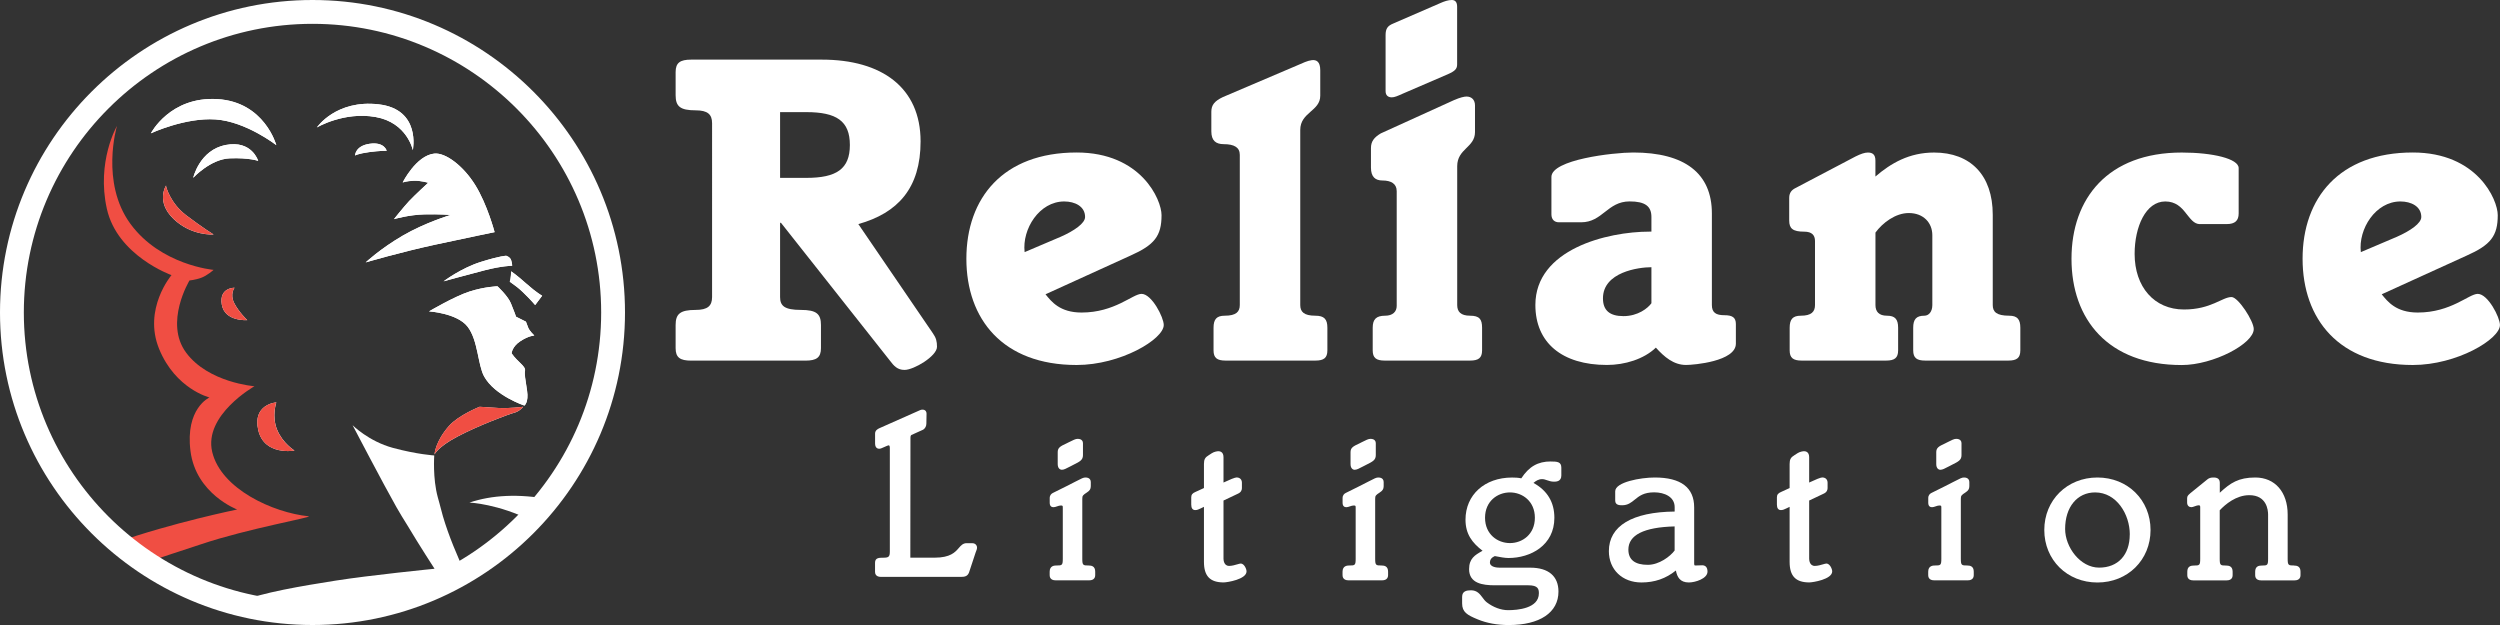
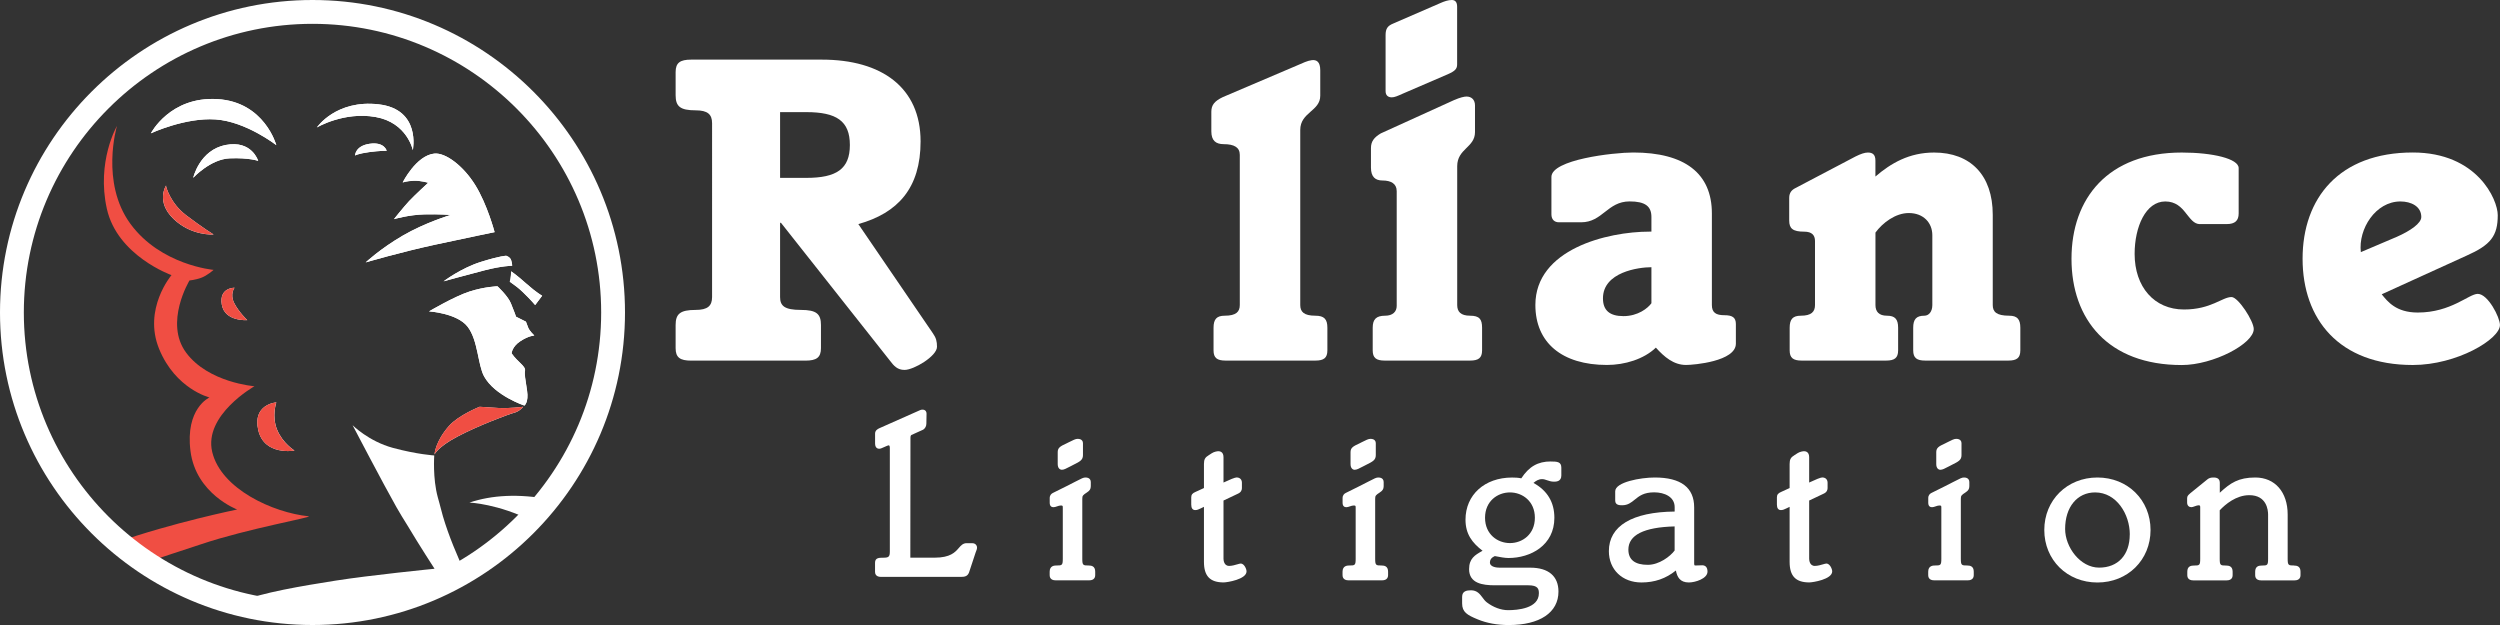
<svg xmlns="http://www.w3.org/2000/svg" id="Layer_1" version="1.1" viewBox="0 0 600 150">
  <rect x="0" y="0" width="600" height="150" fill="#333333" stroke="none" />
  <defs>
    <style>
      .st0 {
        fill: #f04e43;
      }

      .st1 {
        fill: #fff;
      }
    </style>
  </defs>
  <g>
    <g>
      <path class="st1" d="M170.9,29.57c0-2.13-1.07-3.09-3.95-3.09-3.73,0-4.8-.96-4.8-3.63v-5.55c0-2.24,1.07-2.99,3.73-2.99h31.37c14.4,0,23.69,6.72,23.69,19.63,0,11.2-5.44,17.18-14.94,19.84l17.92,26.25c.75,1.07.96,1.92.96,3.2,0,2.24-5.55,5.55-7.79,5.55-1.71,0-2.56-.96-3.52-2.24l-26.14-33.07h-.21v17.82c0,2.13,1.07,3.09,5.01,3.09,3.73,0,4.8.96,4.8,3.63v5.55c0,2.24-1.07,2.99-3.73,2.99h-27.42c-2.67,0-3.73-.75-3.73-2.99v-5.55c0-2.67,1.07-3.63,4.8-3.63,2.88,0,3.95-.96,3.95-3.09V29.57ZM187.22,42.69h6.29c7.25,0,10.46-2.13,10.46-7.89s-3.2-7.89-10.46-7.89h-6.29v15.79Z" />
-       <path class="st1" d="M250.93,70.64c1.39,1.71,3.41,4.37,8.64,4.37,8,0,12.27-4.48,14.4-4.48,2.45,0,5.33,5.65,5.33,7.47,0,3.41-10.35,9.6-20.91,9.6-17.71,0-26.46-10.99-26.46-25.5s8.75-25.5,26.46-25.5c15.47,0,20.38,11.31,20.38,15.04,0,5.01-1.71,7.15-7.47,9.71l-20.38,9.28ZM254.45,56.88c3.41-1.49,5.97-3.31,5.97-4.8,0-2.56-2.45-3.73-5.01-3.73-5.97,0-10.14,6.61-9.5,12.16l8.53-3.63Z" />
      <path class="st1" d="M294.13,86.54c-2.03,0-2.88-.64-2.88-2.45v-5.44c0-2.03.75-2.88,2.67-2.88,2.77,0,3.63-.96,3.63-2.56v-36.05c0-1.81-1.39-2.56-3.84-2.56-1.92,0-2.99-.85-2.99-3.09v-4.69c0-1.6.75-2.56,2.77-3.52l17.71-7.55c1.49-.64,2.57-1.18,3.63-1.31s2.03.3,2.03,2.41v6.12c0,3.73-4.8,3.95-4.8,8.22v42.02c0,1.6.85,2.56,3.63,2.56,2.13,0,2.88.85,2.88,2.88v5.44c0,1.81-.85,2.45-2.88,2.45h-21.55Z" />
      <path class="st1" d="M332.33,86.54c-2.03,0-2.88-.64-2.88-2.45v-5.44c0-2.03.85-2.88,2.99-2.88,1.81,0,2.77-.96,2.77-2.35v-27.54c0-1.81-1.39-2.56-3.41-2.56-1.71,0-2.77-.85-2.77-3.09v-4.69c0-1.6.75-2.56,2.35-3.52l17.6-8c1.49-.64,2.45-.85,2.99-.85,1.17,0,2.03.75,2.03,2.13v6.4c0,3.73-4.27,3.95-4.27,8.21v33.3c0,1.6.85,2.56,3.09,2.56s2.88.85,2.88,2.88v5.44c0,1.81-.85,2.45-2.88,2.45h-20.48ZM332.54,8.43c0-1.6.53-2.24,1.81-2.77l11.31-4.91c.96-.43,1.92-.75,2.77-.75.75,0,1.28.43,1.28,1.6v13.87c0,1.07-.53,1.6-2.24,2.35l-10.88,4.69c-1.17.53-1.92.85-2.56.85-.85,0-1.49-.43-1.49-1.49v-13.44Z" />
      <path class="st1" d="M410.85,73.2c0,1.81.96,2.45,2.99,2.45,1.92,0,2.77.53,2.77,2.13v4.69c0,4.27-10.14,5.12-11.95,5.12-2.99,0-5.23-1.92-7.25-4.16-2.88,2.77-7.47,4.16-11.74,4.16-10.78,0-17.18-5.33-17.18-14.4,0-13.34,17.18-17.6,27.42-17.6h.43v-3.52c0-2.56-1.49-3.73-5.23-3.73-5.33,0-6.51,5.01-11.63,5.01h-5.33c-1.07,0-1.81-.64-1.81-1.92v-8.96c0-4.16,14.83-5.87,19.63-5.87,12.38,0,18.88,5.01,18.88,14.62v21.98ZM396.34,64.13c-3.09,0-11.63,1.17-11.63,7.47,0,2.88,1.6,4.27,4.91,4.27,3.52,0,5.87-1.92,6.72-3.09v-8.64Z" />
      <path class="st1" d="M435.6,57.84c0-1.39-.75-2.24-2.56-2.24-2.77,0-3.63-.75-3.63-2.67v-5.44c0-1.28.64-1.92,1.49-2.35l14.4-7.57c1.28-.64,2.24-.96,2.99-.96,1.07,0,1.81.43,1.81,1.92v3.84c3.73-3.2,8.11-5.76,14.08-5.76,8.75,0,14.08,5.44,14.08,14.94v21.66c0,1.6.85,2.56,3.95,2.56,1.92,0,2.67.85,2.67,2.88v5.44c0,1.81-.85,2.45-2.88,2.45h-19.95c-2.03,0-2.88-.64-2.88-2.45v-5.44c0-2.03.75-2.88,2.67-2.88,1.07,0,1.92-.96,1.92-2.56v-16.75c0-2.99-2.13-5.33-5.65-5.33-3.2,0-6.29,2.35-8,4.69v17.39c0,1.6.85,2.56,2.77,2.56s2.67.85,2.67,2.88v5.44c0,1.81-.85,2.45-2.88,2.45h-20.27c-2.03,0-2.88-.64-2.88-2.45v-5.44c0-2.03.75-2.88,2.67-2.88,2.56,0,3.41-.96,3.41-2.56v-15.36Z" />
      <path class="st1" d="M527.99,53.79c-1.49,0-2.35-1.39-3.41-2.67-1.07-1.39-2.45-2.77-4.91-2.77-4.69,0-7.36,6.08-7.36,12.59,0,7.9,4.69,13.34,11.84,13.34,6.51,0,9.18-2.99,11.42-2.99,1.6,0,5.33,5.76,5.33,7.68,0,3.52-9.71,8.64-17.28,8.64-17.71,0-26.46-10.99-26.46-25.5s8.75-25.5,26.46-25.5c7.47,0,13.66,1.49,13.66,3.73v10.88c0,1.71-.85,2.56-2.88,2.56h-6.4Z" />
      <path class="st1" d="M571.62,70.64c1.39,1.71,3.41,4.37,8.64,4.37,8,0,12.27-4.48,14.4-4.48,2.45,0,5.33,5.65,5.33,7.47,0,3.41-10.35,9.6-20.91,9.6-17.71,0-26.46-10.99-26.46-25.5s8.75-25.5,26.46-25.5c15.47,0,20.38,11.31,20.38,15.04,0,5.01-1.71,7.15-7.47,9.71l-20.38,9.28ZM575.14,56.88c3.41-1.49,5.97-3.31,5.97-4.8,0-2.56-2.45-3.73-5.01-3.73-5.97,0-10.14,6.61-9.5,12.16l8.53-3.63Z" />
    </g>
    <g>
      <g>
        <path class="st1" d="M261.27,135.72c-1.34,0-1.52-.06-1.52-1.62v-14.37c0-.77.13-.9,1.11-1.54.68-.44.93-.83.93-1.51v-.96c0-.34-.12-1.12-1.28-1.12-.5,0-.87.19-2.45,1.01-1.08.56-2.72,1.4-5.37,2.7-.35.17-.76.53-.76,1.23v1.12c0,.89.5,1.07.92,1.07.26,0,.54-.1.84-.2.29-.1.62-.21.88-.21.47,0,.5.06.5.5v12.28c0,1.56-.17,1.62-1.52,1.62-.4,0-1.63,0-1.63,1.48v.86c0,.37.14,1.22,1.43,1.22h8.07c1.29,0,1.43-.86,1.43-1.22v-.86c0-1.33-.9-1.48-1.58-1.48Z" />
        <path class="st1" d="M254.88,112.74c.46,0,.96-.26,2.05-.83l.67-.35c1.59-.79,2.31-1.15,2.31-2.33v-2.84c0-.32-.12-1.07-1.28-1.07-.49,0-1.06.29-2.1.81l-.58.29c-1.52.69-2.1,1.05-2.1,2.1v2.84c0,1.02.53,1.38,1.02,1.38Z" />
      </g>
      <path class="st1" d="M297.74,135.26c-.16,0-.36.06-.75.17-.53.16-1.32.39-1.99.39-1.3,0-1.36-1.47-1.36-1.77v-13.92l3.48-1.65c.77-.34.94-.92.94-1.34v-1.27c0-.79-.49-1.28-1.28-1.28-.21,0-.51.1-1.15.34l-1.99.88v-6.09c0-1.29-.86-1.43-1.23-1.43-.28,0-1.03.12-1.57.48l-.7.45c-.92.55-1.19,1.03-1.19,2.12v5.79l-2.05.94c-.71.29-1,.67-1,1.29v1.73c0,.88.33,1.33.97,1.33.47,0,.81-.17,1.38-.44l.7-.34v13.21c0,3.41,1.46,4.93,4.73,4.93.81,0,5.49-.73,5.49-2.65,0-.56-.55-1.89-1.43-1.89Z" />
      <g>
        <path class="st1" d="M331.56,135.72c-1.34,0-1.52-.06-1.52-1.62v-14.37c0-.77.13-.9,1.11-1.54.68-.44.93-.83.93-1.51v-.96c0-.34-.12-1.12-1.28-1.12-.5,0-.87.19-2.45,1.01-1.08.56-2.72,1.4-5.37,2.7-.35.17-.76.53-.76,1.23v1.12c0,.89.5,1.07.92,1.07.26,0,.54-.1.84-.2.29-.1.62-.21.88-.21.47,0,.5.06.5.5v12.28c0,1.56-.17,1.62-1.52,1.62-.4,0-1.63,0-1.63,1.48v.86c0,.37.14,1.22,1.43,1.22h8.07c1.29,0,1.43-.86,1.43-1.22v-.86c0-1.33-.9-1.48-1.58-1.48Z" />
        <path class="st1" d="M325.16,112.74c.46,0,.96-.26,2.04-.83l.68-.35c1.59-.79,2.31-1.15,2.31-2.33v-2.84c0-.32-.12-1.07-1.28-1.07-.49,0-1.06.29-2.09.81l-.59.3c-1.52.69-2.1,1.05-2.1,2.1v2.84c0,1.02.53,1.38,1.02,1.38Z" />
      </g>
      <path class="st1" d="M372.18,110.75c-3.08,0-5.21,1.22-7.07,4.05-.76-.16-1.45-.19-2.22-.19-6.58,0-11.17,4.16-11.17,10.11,0,3.48,1.61,5.55,4.09,7.46-.05.03-.1.06-.15.09-1.65.94-3.08,1.76-3.08,4.33,0,3.43,3.29,3.87,6.15,3.87h8.07c2.34,0,2.53.91,2.53,1.92,0,3.66-5.18,4.05-7.4,4.05-1.69,0-3.55-.69-5.1-1.88-.42-.32-.74-.75-1.04-1.16-.61-.81-1.29-1.73-2.74-1.73-1.06,0-2.14.19-2.14,1.58v1.57c0,2.08,1.2,2.79,3.74,3.83,2.17.9,4.67,1.36,7.44,1.36,7.47,0,11.94-3,11.94-8.03,0-3.7-2.4-5.74-6.76-5.74h-7.36c-.55,0-2.33-.09-2.33-1.26s1.22-1.51,1.19-1.52c.07,0,.25.04.48.09.72.14,1.91.37,2.78.37,5.31,0,11.02-3.02,11.02-9.65,0-3.73-1.69-6.54-5.02-8.37.57-.48,1.2-.91,2.07-.91.42,0,.78.12,1.2.27.47.16.99.34,1.64.34.49,0,1.78,0,1.78-1.48v-1.88c0-1.41-.97-1.48-2.55-1.48ZM368.37,124.26c0,3.99-3.01,6.08-5.98,6.08s-5.98-2.09-5.98-6.08,3.01-6.08,5.98-6.08,5.98,2.09,5.98,6.08Z" />
      <path class="st1" d="M408.47,135.67c-.33,0-.65.01-.96.03-.27.01-.53.02-.76.02-.04,0-.15-.15-.15-.5v-13.45c0-4.75-3.18-7.17-9.45-7.17-3.41,0-9.5,1.1-9.5,3.31v2.23c0,1.12,1.09,1.12,1.68,1.12,1.35,0,2.15-.65,3-1.34,1.06-.86,2.16-1.76,4.67-1.76s4.92,1.1,4.92,3.55v1.06c-10.19.1-15.79,3.46-15.79,9.5,0,4.43,3.22,7.52,7.82,7.52,3.17,0,5.88-.94,8.26-2.87.31,1.55.97,2.87,3.12,2.87,1.52,0,4.47-.92,4.47-2.6,0-1.01-.45-1.53-1.33-1.53ZM401.91,126.35v5.77c-1.05,1.43-3.74,3.44-6.44,3.44-3.09,0-4.66-1.23-4.66-3.65,0-3.51,3.73-5.38,11.1-5.57Z" />
      <path class="st1" d="M438.3,135.26c-.16,0-.36.06-.75.17-.53.16-1.32.39-1.99.39-1.3,0-1.36-1.47-1.36-1.77v-13.92l3.48-1.65c.77-.34.94-.92.94-1.34v-1.27c0-.79-.49-1.28-1.28-1.28-.21,0-.51.1-1.15.34l-1.99.88v-6.09c0-1.29-.86-1.43-1.23-1.43-.28,0-1.03.12-1.57.48l-.7.45c-.92.55-1.19,1.03-1.19,2.12v5.79l-2.05.94c-.71.29-1,.67-1,1.29v1.73c0,.88.33,1.33.97,1.33.47,0,.81-.17,1.38-.44l.7-.34v13.21c0,3.41,1.46,4.93,4.73,4.93.81,0,5.49-.73,5.49-2.65,0-.56-.55-1.89-1.43-1.89Z" />
      <g>
        <path class="st1" d="M465.73,112.74c.46,0,.96-.26,2.05-.83l.67-.35c1.59-.79,2.31-1.15,2.31-2.33v-2.84c0-.32-.12-1.07-1.28-1.07-.49,0-1.06.29-2.09.81l-.59.3c-1.52.69-2.1,1.05-2.1,2.1v2.84c0,1.02.53,1.38,1.02,1.38Z" />
        <path class="st1" d="M472.12,135.72c-1.34,0-1.52-.06-1.52-1.62v-14.37c0-.77.13-.9,1.11-1.54.68-.44.93-.83.93-1.51v-.96c0-.34-.12-1.12-1.28-1.12-.5,0-.87.19-2.45,1.01-1.08.56-2.72,1.4-5.37,2.7-.35.17-.76.53-.76,1.23v1.12c0,.89.5,1.07.92,1.07.26,0,.54-.1.84-.2.29-.1.62-.21.88-.21.47,0,.5.06.5.5v12.28c0,1.56-.17,1.62-1.52,1.62-.4,0-1.63,0-1.63,1.48v.86c0,.37.14,1.22,1.43,1.22h8.07c1.29,0,1.43-.86,1.43-1.22v-.86c0-1.33-.9-1.48-1.58-1.48Z" />
      </g>
      <path class="st1" d="M503.38,114.6c-7.27,0-12.75,5.42-12.75,12.6s5.48,12.6,12.75,12.6,12.75-5.41,12.75-12.6-5.48-12.6-12.75-12.6ZM511.14,128.27c0,4.91-2.82,7.96-7.35,7.96s-8.16-4.9-8.16-9.28c0-5.25,2.89-8.77,7.2-8.77,5.14,0,8.32,5.24,8.32,10.09Z" />
      <path class="st1" d="M550.56,135.72c-1.34,0-1.52-.06-1.52-1.62v-10.61c0-5.4-3.05-8.89-7.77-8.89-4.05,0-5.98,1.31-8.52,3.66v-2.43c0-1.23-1.15-1.23-1.53-1.23-.63,0-1.08.14-1.46.46l-4.08,3.31-.11.1c-.39.35-.66.58-.66,1.11v1.02c0,.83.53,1.12,1.02,1.12.21,0,.47-.09.8-.21.28-.1.67-.24.87-.24.38,0,.45.07.45.45v12.39c0,1.56-.17,1.62-1.52,1.62-.68,0-1.58.15-1.58,1.48v.86c0,.37.14,1.22,1.43,1.22h8.02c1.29,0,1.43-.86,1.43-1.22v-.86c0-1.33-.9-1.48-1.58-1.48-1.34,0-1.52-.06-1.52-1.62v-11.64c1.33-1.41,3.92-3.63,7.1-3.63,4.18,0,4.51,3.57,4.51,4.66v10.61c0,1.56-.17,1.62-1.52,1.62-.68,0-1.58.15-1.58,1.48v.86c0,.37.14,1.22,1.43,1.22h8.02c1.29,0,1.43-.86,1.43-1.22v-.86c0-1.33-.9-1.48-1.58-1.48Z" />
      <path class="st1" d="M233.38,130.36h-1.39c-.88,0-1.37.57-1.89,1.17-.85.98-2,2.31-5.76,2.31h-5.86l.03-28.79c0-.46.14-.59.22-.65l2.85-1.29c.48-.32.75-.85.75-1.46l.04-2.34c0-.64-.36-1-1-1-.31,0-.62.14-.95.3l-9.37,4.16c-.44.2-1.03.55-1.03,1.29v2.37c0,1.15.7,1.27,1,1.27s.65-.16,1.22-.42c.35-.16.88-.4,1.07-.4.18,0,.25.32.25.64v24.85c-.01,1.25-.26,1.48-1.6,1.48-.96,0-1.95,0-1.95,1.2v2.2c0,.36.14,1.2,1.4,1.2h19.19c.83,0,1.6-.08,1.97-1.06l1.59-4.82.09-.23c.12-.31.24-.6.24-.92,0-.52-.41-1.05-1.1-1.05Z" />
    </g>
  </g>
  <g>
    <g>
      <path class="st1" d="M123.39,99.07c-1.36.34-8.9,3.21-13.62,5.72-4.72,2.5-5.47,4.26-5.47,4.26v-.12s.2-3,3.46-6.7c2.27-2.58,7.35-4.6,7.35-4.6,0,0,2.06.13,4.53.29,2.47.16,5.92-.29,5.92-.29,0,0-.81,1.1-2.17,1.44ZM125.99,88.97c-.17.83.09,2.06.5,4.82.41,2.76-.64,3.55-.64,3.55,0,0-7.15-2.38-9.68-7.02-1.52-2.79-1.44-8.67-3.96-11.92-2.52-3.24-9.25-3.67-9.25-3.67,0,0,6.1-3.61,9.74-4.77s6.68-1.25,6.68-1.25c0,0,2.46,2.27,3.21,4.05.75,1.78,1.25,3.25,1.25,3.25l2.37,1.19s.24.55.53,1.39c.3.83,1.49,1.94,1.49,1.94,0,0-1.25,0-3.32,1.33-2.07,1.33-2.14,2.94-2.14,2.94,1.44,2.13,3.43,3.08,3.21,4.17ZM126.38,68.13c2.29,2.06,3.73,2.85,3.73,2.85l-1.68,2.24s-1-1.24-3.01-3.16c-2.01-1.93-3.28-2.34-3.06-2.61.22-.27.31-2.32.31-2.32,0,0,1.41.95,3.7,3.01ZM122.67,62.43c.25.77.25,1.35.25,1.35,0,0-2.48.03-6.59,1.09-4.11,1.06-9.87,2.65-9.87,2.65,0,0,4.19-3.17,8.95-4.66,4.76-1.49,6.08-1.47,6.08-1.47,0,0,.93.27,1.18,1.04ZM104.25,36.86c2.62-.28,6.92,2.88,9.81,7.56,2.9,4.68,4.64,11.29,4.64,11.29,0,0-5.94,1.21-14.24,3-8.29,1.79-16.7,4.26-16.7,4.26,0,0,3.46-3.25,8.87-6.41,5.42-3.16,11.54-4.98,11.54-4.98,0,0-2.62-.21-6.3-.13-3.68.08-7.33,1.14-7.33,1.14,0,0,2.35-2.94,3.64-4.33,1.29-1.38,4.58-4.4,4.58-4.4,0,0-1.85-.56-3.53-.49s-2.6.41-2.6.41c0,0,3.23-6.47,7.6-6.93ZM85.22,37.32s.01-2.33,3.54-2.82c3.53-.49,4.05,1.69,4.05,1.69,0,0-1.59-.04-4.23.32s-3.36.81-3.36.81ZM90.87,25.04c10.24,1.18,8.21,10.99,8.21,10.99,0,0-1.33-6.6-8.94-7.95s-14.09,2.51-14.09,2.51c0,0,4.58-6.73,14.82-5.55ZM41.64,52.53c-4.32-4.17-1.78-8.01-1.78-8.01v.21s.91,3.98,4.86,6.97c3.95,2.99,6.54,4.58,6.54,4.58,0,0-5.3.41-9.62-3.75ZM53.23,73.11c-.69-4.11,3.05-4.05,3.05-4.05,0,0-1.16,1.54-.07,3.68,1.08,2.14,3.13,4.09,3.13,4.09,0,0-5.41.4-6.1-3.72ZM55.13,38.01c-4.65.19-8.76,4.67-8.76,4.67,0,0,1.51-6.67,7.8-7.88,6.28-1.22,7.8,3.82,7.8,3.82,0,0-2.19-.8-6.84-.61ZM70.68,108.14s-7.23,1.3-8.69-4.87c-1.46-6.17,4.19-6.68,4.19-6.68h.14s-1.14,3.29.19,6.54c1.32,3.25,4.18,5.01,4.18,5.01ZM52.14,23.79c11.35.66,14.17,11.05,14.17,11.05,0,0-7.28-5.68-14.59-6.17-7.3-.49-15.52,3.33-15.52,3.33,0,0,4.58-8.87,15.93-8.21Z" />
      <path class="st0" d="M74.06,123.91c-8.64-.9-21.03-6.59-23.13-15.45-2.1-8.85,10.14-15.76,10.14-15.76,0,0-11.05-.85-16.39-8.05-5.34-7.19.8-17.34.8-17.34,0,0,1.28-.1,2.76-.62s3.02-1.92,3.02-1.92c0,0-12.66-1.1-19.95-11.04-7.29-9.94-3.24-23.5-3.24-23.5,0,0-4.94,8.52-2.43,19.85,2.51,11.33,15.52,15.95,15.52,15.95,0,0-6.9,8.13-2.96,17.74,3.94,9.61,12.07,11.62,12.07,11.62,0,0-5.86,2.61-4.55,12.89,1.31,10.28,11.2,14,11.2,14,0,0-15.58,3.18-29.02,7.92,2.09,1.78,4.27,3.46,6.55,5.01,4.1-1.44,8.75-2.89,13.97-4.64,11.08-3.71,27.1-6.52,25.64-6.67Z" />
      <path class="st0" d="M39.86,44.72v-.21s-2.54,3.84,1.78,8.01c4.32,4.17,9.62,3.75,9.62,3.75,0,0-2.6-1.59-6.54-4.58-3.95-2.99-4.86-6.97-4.86-6.97Z" />
      <path class="st0" d="M56.21,72.74c-1.08-2.14.07-3.68.07-3.68,0,0-3.75-.07-3.05,4.05.69,4.11,6.1,3.72,6.1,3.72,0,0-2.04-1.95-3.13-4.09Z" />
      <path class="st1" d="M54.17,34.79c-6.28,1.22-7.8,7.88-7.8,7.88,0,0,4.11-4.48,8.76-4.67,4.65-.19,6.84.61,6.84.61,0,0-1.51-5.04-7.8-3.82Z" />
      <path class="st1" d="M51.73,28.66c7.3.49,14.59,6.17,14.59,6.17,0,0-2.82-10.4-14.17-11.05-11.35-.66-15.93,8.21-15.93,8.21,0,0,8.21-3.83,15.52-3.33Z" />
      <path class="st1" d="M90.14,28.08c7.61,1.35,8.94,7.95,8.94,7.95,0,0,2.03-9.81-8.21-10.99-10.24-1.18-14.82,5.55-14.82,5.55,0,0,6.48-3.85,14.09-2.51Z" />
      <path class="st1" d="M92.8,36.19s-.52-2.18-4.05-1.69c-3.53.49-3.54,2.82-3.54,2.82,0,0,.72-.45,3.36-.81s4.23-.32,4.23-.32Z" />
      <path class="st1" d="M99.24,43.38c1.68-.08,3.53.49,3.53.49,0,0-3.29,3.02-4.58,4.4-1.29,1.38-3.64,4.33-3.64,4.33,0,0,3.65-1.06,7.33-1.14,3.68-.08,6.3.13,6.3.13,0,0-6.12,1.82-11.54,4.98-5.42,3.16-8.87,6.41-8.87,6.41,0,0,8.4-2.47,16.7-4.26,8.29-1.79,14.24-3,14.24-3,0,0-1.74-6.62-4.64-11.29-2.9-4.68-7.2-7.84-9.81-7.56-4.37.46-7.6,6.93-7.6,6.93,0,0,.92-.33,2.6-.41Z" />
      <path class="st1" d="M106.46,67.51s5.76-1.59,9.87-2.65c4.11-1.06,6.59-1.09,6.59-1.09,0,0,0-.58-.25-1.35-.25-.77-1.18-1.04-1.18-1.04,0,0-1.31-.02-6.08,1.47-4.76,1.49-8.95,4.66-8.95,4.66Z" />
      <path class="st1" d="M122.37,67.44c-.22.27,1.05.69,3.06,2.61,2.01,1.93,3.01,3.16,3.01,3.16l1.68-2.24s-1.44-.79-3.73-2.85-3.7-3.01-3.7-3.01c0,0-.08,2.05-.31,2.32Z" />
      <path class="st1" d="M124.93,81.86c2.07-1.33,3.32-1.33,3.32-1.33,0,0-1.19-1.11-1.49-1.94-.3-.83-.53-1.39-.53-1.39l-2.37-1.19s-.5-1.47-1.25-3.25c-.75-1.78-3.21-4.05-3.21-4.05,0,0-3.03.08-6.68,1.25s-9.74,4.77-9.74,4.77c0,0,6.73.43,9.25,3.67,2.52,3.24,2.44,9.13,3.96,11.92,2.53,4.64,9.68,7.02,9.68,7.02,0,0,1.05-.79.64-3.55-.41-2.76-.67-3.99-.5-4.82.22-1.09-1.76-2.04-3.21-4.17,0,0,.08-1.61,2.14-2.94Z" />
      <path class="st0" d="M119.63,97.91c-2.47-.16-4.53-.29-4.53-.29,0,0-5.07,2.02-7.35,4.6-3.26,3.7-3.46,6.7-3.46,6.7v.12s.75-1.76,5.47-4.26c4.72-2.5,12.27-5.37,13.62-5.72,1.36-.34,2.17-1.44,2.17-1.44,0,0-3.46.44-5.92.29Z" />
      <path class="st1" d="M105.54,121.06s0-.01,0-.02c-.08-.36-.17-.65-.25-.9-.07-.24-.14-.51-.22-.8-1.25-4.56-.85-10.03-.85-10.03,0,0-4.11-.25-9.92-1.82-5.81-1.57-9.68-5.44-9.68-5.44,0,0,7.53,14.4,10.52,19.66.76,1.33,1.67,2.84,2.63,4.36,2.86,4.8,6.52,10.43,6.52,10.43,0,0-15.57,1.55-23.75,2.85-8.18,1.3-17.35,2.8-23.5,5.18,0,0,10.4.33,17.11.84,4.32.33,9.25.94,12.23,1.33,9.11-1.44,17.65-4.57,25.31-9.07-1.95-4.2-4-9.01-5.39-13.73-.39-1.46-.22-.88-.76-2.84Z" />
      <path class="st1" d="M112.64,120.63h.18s6.76.31,14.8,4.35c1.56-1.64,3.03-3.35,4.43-5.12-7.59-1.41-14-1.06-19.42.77Z" />
      <path class="st0" d="M66.31,96.59h-.14s-5.65.5-4.19,6.68c1.46,6.17,8.69,4.87,8.69,4.87,0,0-2.86-1.75-4.18-5.01-1.32-3.25-.19-6.54-.19-6.54Z" />
    </g>
    <path class="st1" d="M75,0C33.64,0,0,33.64,0,75s33.64,75,75,75,75-33.64,75-75S116.36,0,75,0ZM75,144.28c-38.2,0-69.28-31.08-69.28-69.28S36.8,5.72,75,5.72s69.28,31.08,69.28,69.28-31.08,69.28-69.28,69.28Z" />
  </g>
</svg>